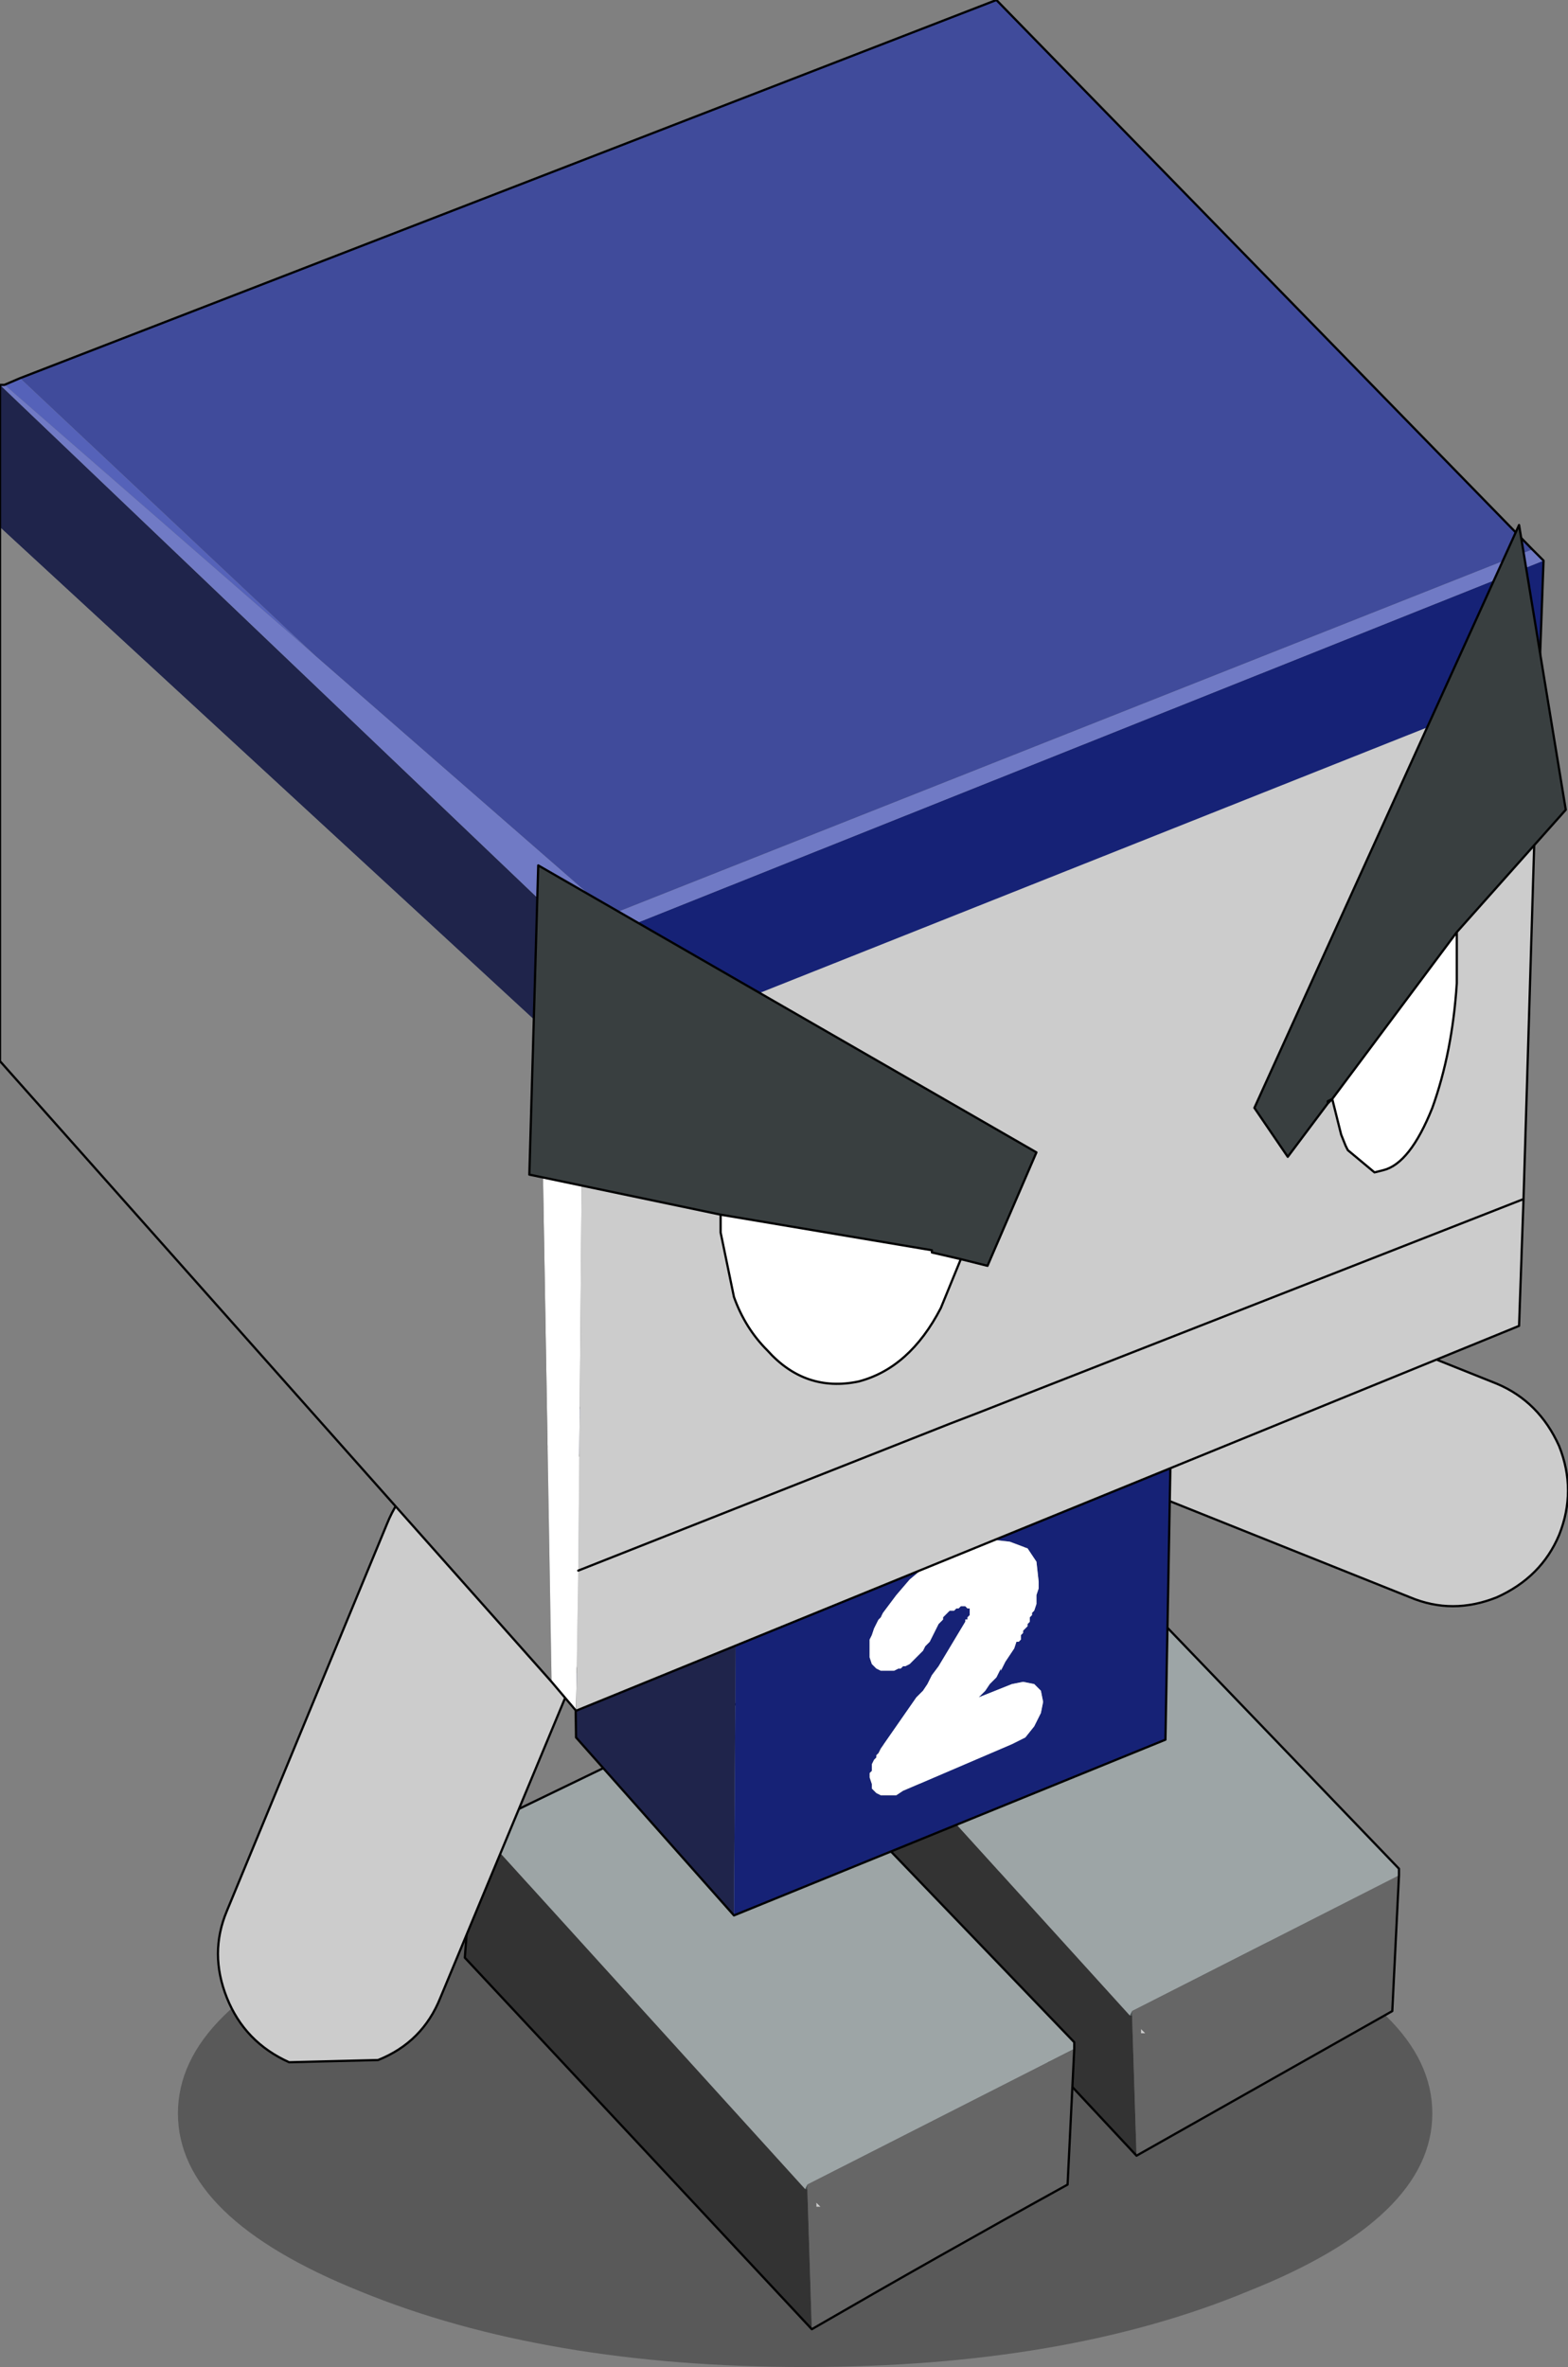
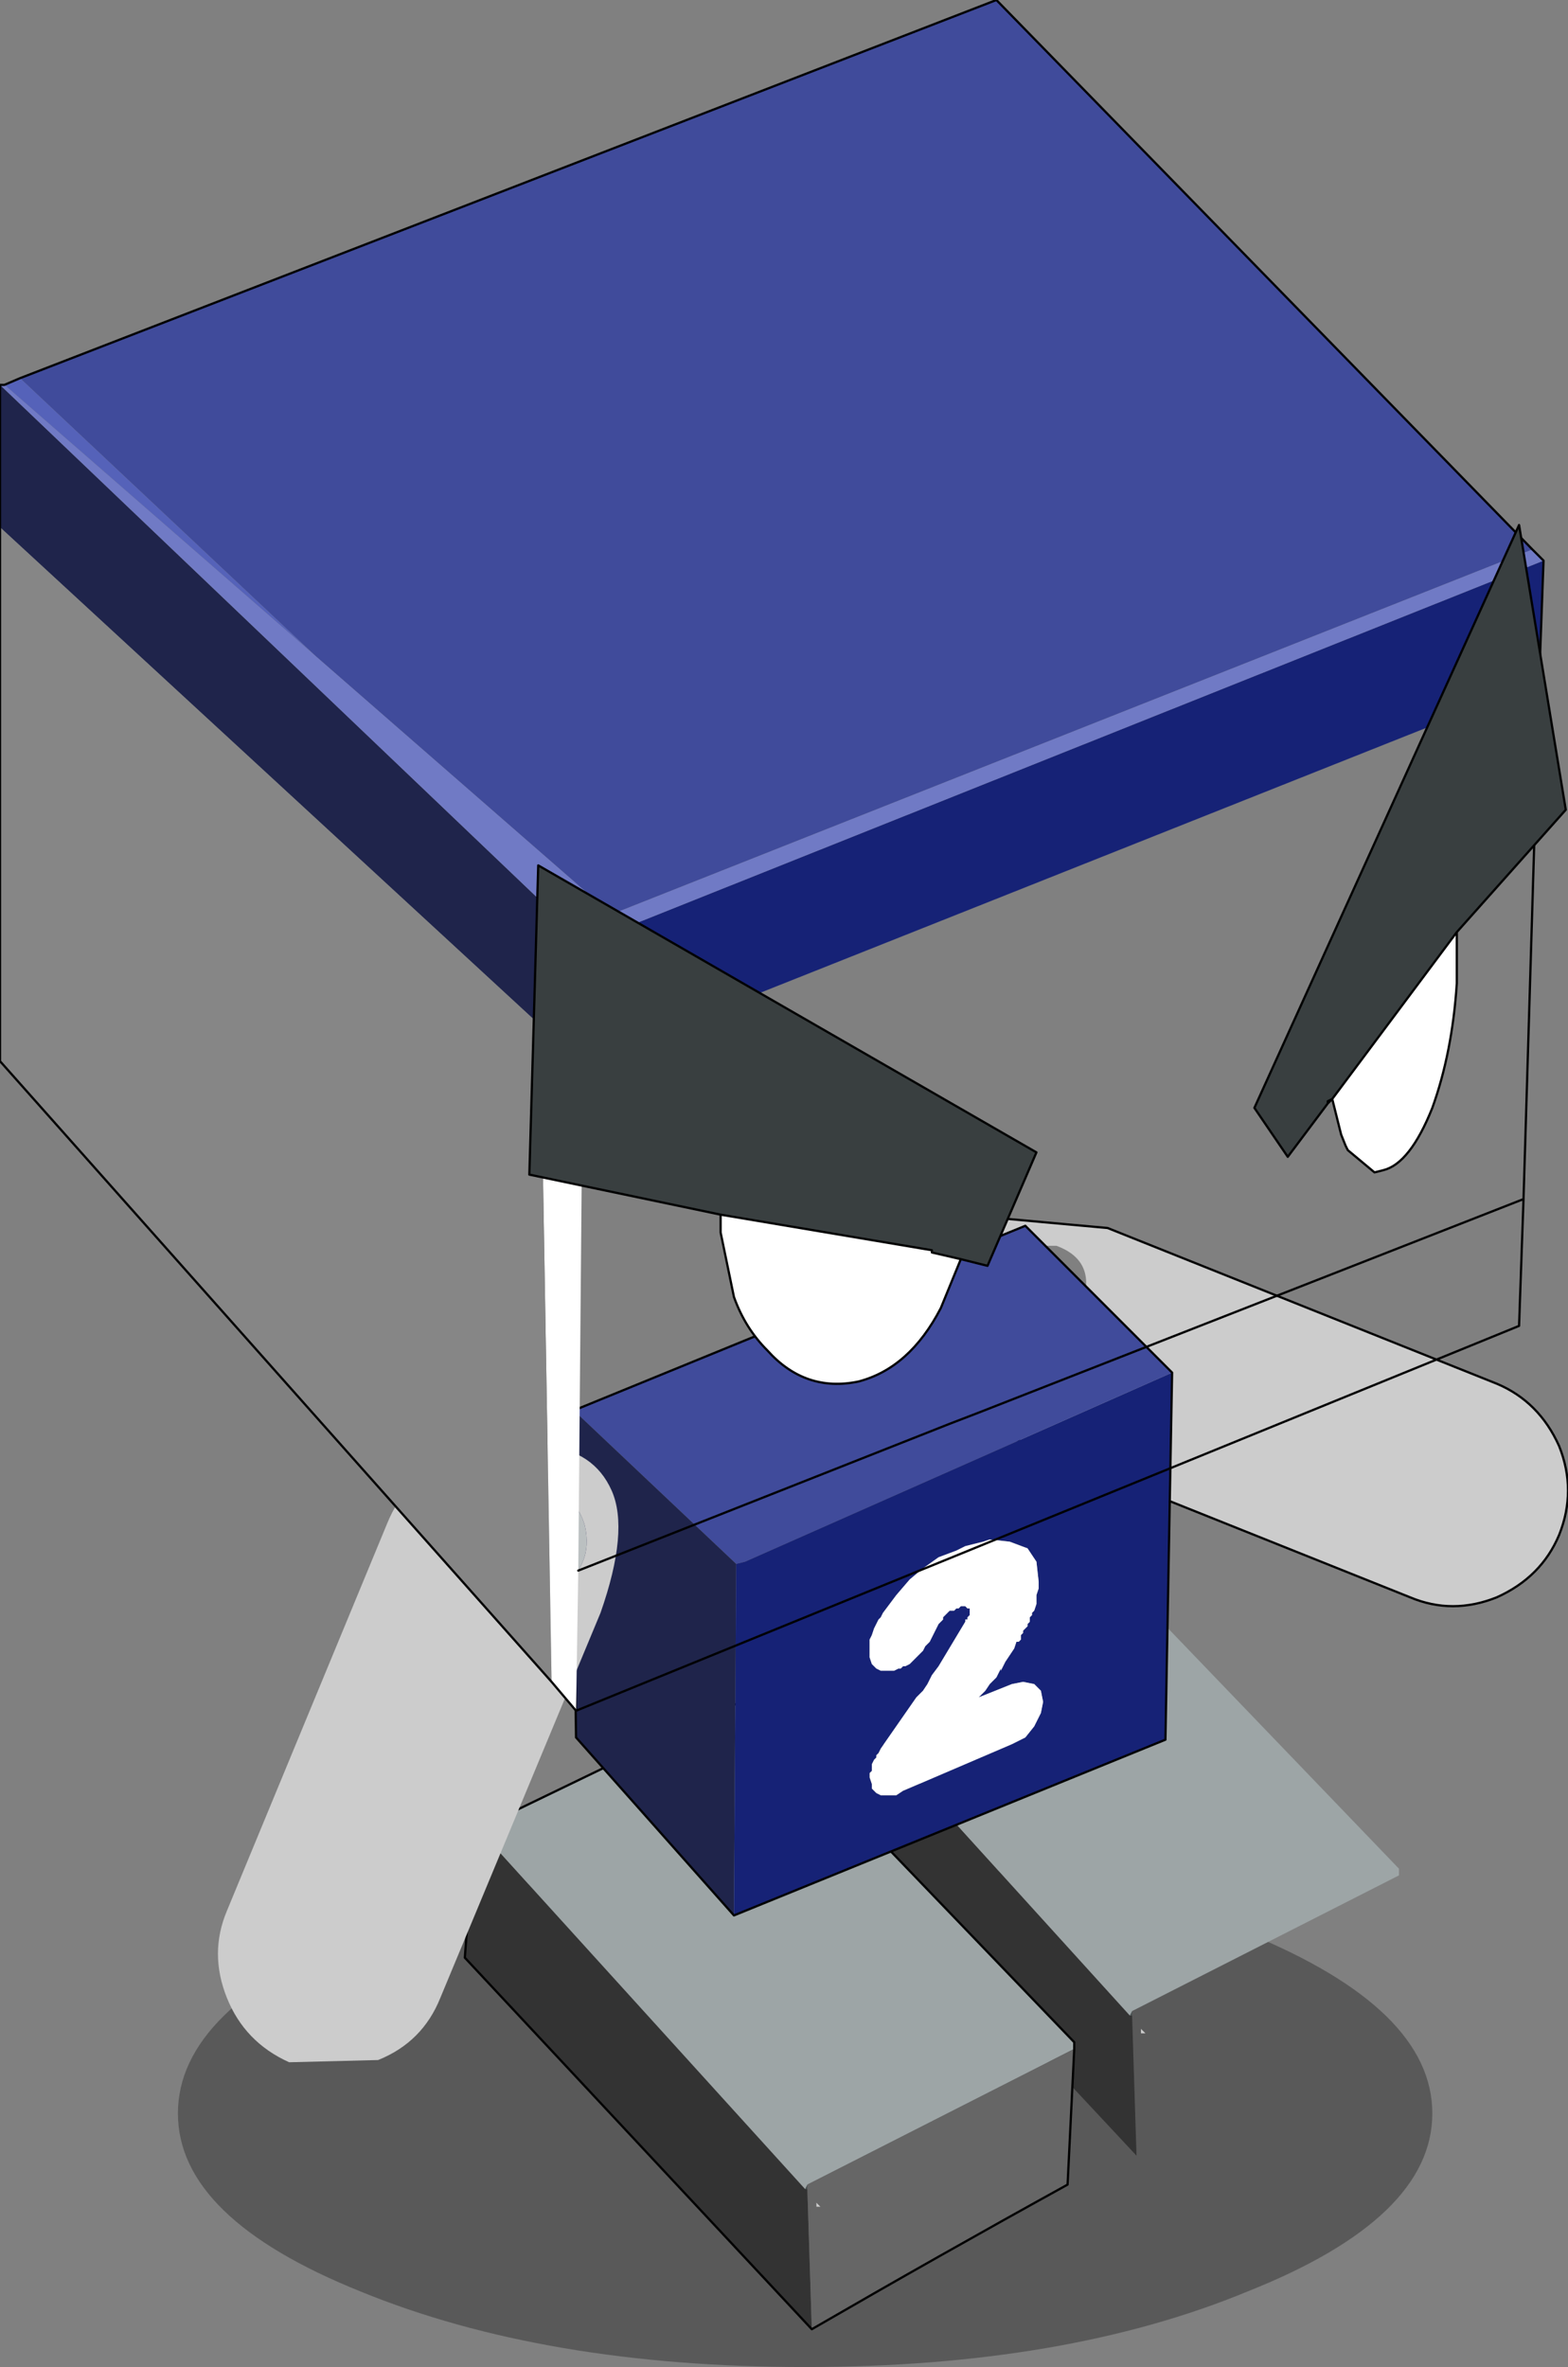
<svg xmlns="http://www.w3.org/2000/svg" height="53.2px" width="35.25px">
  <rect width="100%" height="100%" fill="#808080" stroke="none" />
  <g transform="matrix(1.0, 0.0, 0.0, 1.0, 16.5, 35.9)">
    <path d="M11.55 15.6 Q7.45 17.3 1.6 17.3 -4.25 17.3 -8.4 15.6 -12.5 13.95 -12.5 11.6 -12.5 9.25 -8.4 7.55 -4.25 5.9 1.6 5.9 7.45 5.9 11.55 7.55 15.7 9.25 15.7 11.6 15.7 13.95 11.55 15.6" fill="#000000" fill-opacity="0.302" fill-rule="evenodd" stroke="none" />
    <path d="M9.25 9.8 L9.15 9.8 9.15 9.7 9.25 9.8" fill="#cccccc" fill-rule="evenodd" stroke="none" />
    <path d="M9.05 12.55 L1.25 4.2 1.45 1.5 1.55 1.3 8.9 9.4 8.95 9.4 9.05 12.55" fill="#333333" fill-rule="evenodd" stroke="none" />
    <path d="M8.9 9.4 L8.95 9.3 8.95 9.4 8.9 9.4" fill="#485051" fill-rule="evenodd" stroke="none" />
    <path d="M1.55 1.3 L1.65 1.25 7.55 -1.6 14.95 6.1 14.95 6.25 8.95 9.3 8.9 9.4 1.55 1.3" fill="#9da5a6" fill-rule="evenodd" stroke="none" />
-     <path d="M14.95 6.25 L14.8 9.3 9.05 12.55 8.95 9.4 8.95 9.3 14.95 6.25 M9.25 9.8 L9.15 9.7 9.15 9.8 9.25 9.8" fill="#666666" fill-rule="evenodd" stroke="none" />
-     <path d="M1.55 1.3 L1.65 1.25 7.55 -1.6 14.95 6.1 14.95 6.25 14.8 9.3 9.05 12.55 1.25 4.2 1.45 1.5 1.55 1.3 Z" fill="none" stroke="#000000" stroke-linecap="round" stroke-linejoin="round" stroke-width="0.05" />
-     <path d="M6.45 -7.9 L7.25 -7.9 Q8.2 -7.55 7.8 -6.5 L7.35 -6.0 6.95 -5.85 6.35 -5.8 5.9 -6.1 Q5.4 -6.6 5.75 -7.35 L6.45 -7.9" fill="#bbc0c1" fill-rule="evenodd" stroke="none" />
    <path d="M5.65 -8.55 L8.4 -8.3 17.15 -4.8 Q18.1 -4.4 18.55 -3.4 18.95 -2.4 18.55 -1.4 18.15 -0.45 17.15 0.0 16.15 0.4 15.2 0.0 L6.45 -3.5 Q5.45 -3.9 5.05 -4.9 4.6 -5.9 4.7 -7.0 4.8 -8.15 5.65 -8.55 M6.45 -7.9 L5.75 -7.35 Q5.4 -6.6 5.9 -6.1 L6.35 -5.8 6.95 -5.85 7.35 -6.0 7.8 -6.5 Q8.2 -7.55 7.25 -7.9 L6.45 -7.9" fill="#cccccc" fill-rule="evenodd" stroke="none" />
    <path d="M5.65 -8.55 Q4.8 -8.15 4.7 -7.0 4.6 -5.9 5.05 -4.9 5.45 -3.9 6.45 -3.5 L15.2 0.0 Q16.15 0.4 17.15 0.0 18.15 -0.45 18.55 -1.4 18.95 -2.4 18.55 -3.4 18.1 -4.4 17.15 -4.8 L8.4 -8.3 5.65 -8.55 Z" fill="none" stroke="#000000" stroke-linecap="round" stroke-linejoin="round" stroke-width="0.05" />
    <path d="M1.95 13.7 L1.85 13.7 1.85 13.6 1.95 13.7" fill="#cccccc" fill-rule="evenodd" stroke="none" />
    <path d="M1.75 16.45 L-6.05 8.1 -5.85 5.4 -5.75 5.2 1.6 13.3 1.65 13.3 1.75 16.45" fill="#333333" fill-rule="evenodd" stroke="none" />
    <path d="M1.65 13.3 L1.6 13.3 1.65 13.2 1.65 13.3" fill="#485051" fill-rule="evenodd" stroke="none" />
    <path d="M-5.75 5.2 L-5.65 5.15 0.25 2.3 7.65 10.0 7.65 10.15 1.65 13.2 1.6 13.3 -5.75 5.2" fill="#9da5a6" fill-rule="evenodd" stroke="none" />
    <path d="M7.65 10.15 L7.5 13.2 Q4.6 14.8 1.75 16.45 L1.65 13.3 1.65 13.2 7.65 10.15 M1.95 13.7 L1.85 13.6 1.85 13.7 1.95 13.7" fill="#666666" fill-rule="evenodd" stroke="none" />
    <path d="M1.75 16.45 L-6.05 8.1 -5.85 5.4 -5.75 5.2 -5.65 5.15 0.25 2.3 7.65 10.0 7.65 10.15 7.5 13.2 Q4.6 14.8 1.75 16.45 Z" fill="none" stroke="#000000" stroke-linecap="round" stroke-linejoin="round" stroke-width="0.05" />
    <path d="M9.85 -5.05 L0.25 -0.8 0.05 -0.75 -3.6 -4.2 6.55 -8.35 9.85 -5.05" fill="#404b9b" fill-rule="evenodd" stroke="none" />
    <path d="M-3.6 -4.2 L0.05 -0.75 0.0 7.15 -3.55 3.15 -3.65 -4.2 -3.6 -4.2" fill="#1f244b" fill-rule="evenodd" stroke="none" />
    <path d="M4.25 -0.65 L3.95 -0.4 3.65 -0.05 3.5 0.15 3.35 0.35 3.3 0.45 3.25 0.5 3.2 0.6 3.15 0.7 3.1 0.85 3.05 0.95 3.05 1.1 3.05 1.2 3.05 1.35 3.1 1.5 3.2 1.6 3.3 1.65 3.4 1.65 3.5 1.65 3.6 1.65 3.7 1.6 3.75 1.6 3.8 1.55 3.85 1.55 3.95 1.5 4.05 1.4 4.2 1.25 4.25 1.2 4.3 1.1 4.4 1.0 4.45 0.9 4.6 0.6 4.7 0.5 4.7 0.45 4.75 0.4 4.8 0.35 4.85 0.3 4.95 0.3 5.0 0.25 5.05 0.25 5.1 0.2 5.2 0.2 5.25 0.25 5.3 0.25 5.3 0.4 5.25 0.45 5.25 0.5 5.2 0.5 5.2 0.55 4.6 1.55 4.45 1.75 4.35 1.95 4.25 2.1 4.1 2.25 3.3 3.4 3.25 3.5 3.2 3.55 3.2 3.6 3.15 3.65 3.1 3.75 3.1 3.85 3.1 3.9 3.05 3.95 3.05 4.05 3.1 4.2 3.1 4.3 3.2 4.4 3.3 4.45 3.4 4.45 3.5 4.45 3.65 4.45 3.8 4.35 6.25 3.3 6.55 3.15 6.75 2.9 6.9 2.6 6.95 2.35 6.9 2.1 6.75 1.95 6.5 1.9 6.25 1.95 5.5 2.25 5.65 2.1 5.75 1.95 5.9 1.8 6.0 1.6 6.0 1.65 6.1 1.45 6.2 1.3 6.3 1.15 6.35 1.0 6.4 1.0 6.45 0.95 6.45 0.9 6.45 0.85 6.5 0.8 6.5 0.75 6.55 0.7 6.6 0.65 6.6 0.6 6.65 0.55 6.65 0.5 6.65 0.45 6.7 0.4 6.7 0.35 6.75 0.3 6.8 0.15 6.8 -0.05 6.85 -0.2 6.85 -0.35 6.8 -0.8 6.6 -1.1 6.2 -1.25 5.75 -1.3 5.6 -1.25 5.4 -1.2 5.2 -1.15 5.0 -1.05 4.6 -0.9 4.25 -0.65 M0.05 -0.75 L0.25 -0.8 9.85 -5.05 9.7 3.2 0.0 7.15 0.05 -0.75" fill="#162276" fill-rule="evenodd" stroke="none" />
    <path d="M4.25 -0.65 L4.6 -0.9 5.0 -1.05 5.2 -1.15 5.4 -1.2 5.6 -1.25 5.75 -1.3 6.2 -1.25 6.6 -1.1 6.8 -0.8 6.85 -0.35 6.85 -0.2 6.8 -0.05 6.8 0.15 6.75 0.3 6.7 0.35 6.7 0.4 6.65 0.45 6.65 0.5 6.65 0.55 6.6 0.6 6.6 0.65 6.55 0.7 6.5 0.75 6.5 0.8 6.45 0.85 6.45 0.9 6.45 0.95 6.4 1.0 6.35 1.0 6.3 1.15 6.2 1.3 6.1 1.45 6.0 1.65 6.0 1.6 5.9 1.8 5.75 1.95 5.65 2.1 5.5 2.25 6.25 1.95 6.5 1.9 6.75 1.95 6.9 2.1 6.95 2.35 6.9 2.6 6.75 2.9 6.55 3.15 6.25 3.3 3.8 4.35 3.65 4.45 3.5 4.45 3.4 4.45 3.3 4.45 3.2 4.4 3.1 4.3 3.1 4.2 3.05 4.05 3.05 3.95 3.1 3.9 3.1 3.85 3.1 3.75 3.15 3.65 3.2 3.6 3.2 3.55 3.25 3.5 3.3 3.4 4.1 2.25 4.25 2.1 4.35 1.95 4.45 1.75 4.6 1.55 5.2 0.55 5.2 0.5 5.25 0.5 5.25 0.45 5.3 0.4 5.3 0.25 5.25 0.25 5.2 0.2 5.1 0.2 5.05 0.25 5.0 0.25 4.95 0.3 4.85 0.3 4.8 0.35 4.75 0.4 4.7 0.45 4.7 0.5 4.6 0.6 4.45 0.9 4.4 1.0 4.3 1.1 4.25 1.2 4.2 1.25 4.05 1.4 3.95 1.5 3.85 1.55 3.8 1.55 3.75 1.6 3.7 1.6 3.6 1.65 3.5 1.65 3.4 1.65 3.3 1.65 3.2 1.6 3.1 1.5 3.05 1.35 3.05 1.2 3.05 1.1 3.05 0.95 3.1 0.85 3.15 0.7 3.2 0.6 3.25 0.5 3.3 0.45 3.35 0.35 3.5 0.15 3.65 -0.05 3.95 -0.4 4.25 -0.65" fill="#ffffff" fill-rule="evenodd" stroke="none" />
    <path d="M9.85 -5.05 L6.55 -8.35 -3.6 -4.2 -3.65 -4.2 -3.55 3.15 0.0 7.15 9.7 3.2 9.85 -5.05 Z" fill="none" stroke="#000000" stroke-linecap="round" stroke-linejoin="round" stroke-width="0.05" />
    <path d="M-5.15 -2.2 L-3.95 -2.3 Q-3.5 -2.15 -3.35 -1.6 -3.25 -1.15 -3.4 -0.8 -3.8 0.15 -4.8 -0.3 -5.15 -0.45 -5.3 -0.75 L-5.45 -1.15 -5.45 -1.7 -5.15 -2.2" fill="#bbc0c1" fill-rule="evenodd" stroke="none" />
    <path d="M-5.15 -2.2 L-5.45 -1.7 -5.45 -1.15 -5.3 -0.75 Q-5.15 -0.45 -4.8 -0.3 -3.8 0.15 -3.4 -0.8 -3.25 -1.15 -3.35 -1.6 -3.5 -2.15 -3.95 -2.3 L-5.15 -2.2 M-7.8 -1.65 Q-7.4 -2.65 -6.4 -3.1 L-4.25 -3.4 Q-3.15 -3.3 -2.75 -2.4 -2.35 -1.5 -3.0 0.35 L-6.6 9.0 Q-7.0 10.0 -8.0 10.4 L-10.0 10.45 Q-11.0 10.0 -11.4 9.0 -11.8 8.0 -11.4 7.05 L-7.8 -1.65" fill="#cccccc" fill-rule="evenodd" stroke="none" />
-     <path d="M-7.8 -1.65 L-11.4 7.05 Q-11.8 8.0 -11.4 9.0 -11.0 10.0 -10.0 10.45 L-8.0 10.4 Q-7.0 10.0 -6.6 9.0 L-3.0 0.35 Q-2.35 -1.5 -2.75 -2.4 -3.15 -3.3 -4.25 -3.4 L-6.4 -3.1 Q-7.4 -2.65 -7.8 -1.65 Z" fill="none" stroke="#000000" stroke-linecap="round" stroke-linejoin="round" stroke-width="0.05" />
    <path d="M-9.4 -21.15 L-16.05 -27.4 5.9 -35.9 17.95 -23.55 -2.75 -15.35 -9.4 -21.15" fill="#404b9b" fill-rule="evenodd" stroke="none" />
    <path d="M-16.5 -24.05 L-16.5 -27.25 -3.4 -14.75 -3.4 -12.0 -4.35 -12.85 -16.5 -24.05" fill="#1f244b" fill-rule="evenodd" stroke="none" />
    <path d="M18.2 -23.3 L18.1 -20.55 -3.4 -12.0 -3.4 -14.75 -2.95 -14.85 18.2 -23.3" fill="#162276" fill-rule="evenodd" stroke="none" />
    <path d="M-3.55 2.55 L-4.1 1.9 -4.35 -12.85 -3.4 -12.0 -3.5 -0.6 -3.55 2.55" fill="#ffffff" fill-rule="evenodd" stroke="none" />
-     <path d="M18.1 -20.55 L17.75 -8.95 17.65 -6.1 -3.55 2.55 -3.5 -0.6 4.85 -3.9 5.5 -4.15 17.75 -8.95 5.5 -4.15 4.85 -3.9 -3.5 -0.6 -3.4 -12.0 18.1 -20.55" fill="#cccccc" fill-rule="evenodd" stroke="none" />
    <path d="M-4.1 1.9 L-16.5 -12.05 -16.5 -24.05 -4.35 -12.85 -4.1 1.9" fill="#868686" fill-rule="evenodd" stroke="none" />
    <path d="M-16.4 -27.25 L-16.05 -27.4 -9.4 -21.15 -16.4 -27.25" fill="#5562b9" fill-rule="evenodd" stroke="none" />
    <path d="M-16.4 -27.25 L-9.4 -21.15 -2.75 -15.35 17.95 -23.55 18.2 -23.3 -2.95 -14.85 -3.4 -14.75 -16.5 -27.25 -16.4 -27.25" fill="#707ac5" fill-rule="evenodd" stroke="none" />
    <path d="M-16.05 -27.4 L-16.4 -27.25 -16.5 -27.25 -16.5 -24.05 -16.5 -12.05 -4.1 1.9 -3.55 2.55 17.65 -6.1 17.75 -8.95 5.5 -4.15 4.85 -3.9 -3.5 -0.6 M-16.05 -27.4 L5.9 -35.9 17.95 -23.55 18.2 -23.3 18.1 -20.55 17.75 -8.95" fill="none" stroke="#000000" stroke-linecap="round" stroke-linejoin="round" stroke-width="0.05" />
    <path d="M-0.3 -8.6 L-4.6 -9.5 -4.4 -16.45 6.8 -10.0 5.7 -7.45 5.1 -7.6 4.45 -7.75 4.45 -7.8 -0.3 -8.6 M13.35 -11.1 L12.45 -9.9 11.7 -11.0 17.65 -24.1 18.7 -17.7 16.25 -14.95 13.45 -11.2 13.35 -11.15 13.35 -11.1" fill="#393f40" fill-rule="evenodd" stroke="none" />
    <path d="M5.1 -7.6 L4.65 -6.5 Q3.95 -5.15 2.8 -4.85 1.6 -4.6 0.75 -5.55 0.25 -6.05 0.0 -6.75 L-0.3 -8.2 -0.3 -8.55 -0.3 -8.6 4.45 -7.8 4.45 -7.75 5.1 -7.6 M16.25 -14.95 L16.25 -13.8 Q16.15 -12.25 15.7 -11.0 15.2 -9.75 14.6 -9.6 L14.4 -9.55 13.8 -10.05 13.75 -10.15 13.65 -10.4 13.45 -11.2 16.25 -14.95" fill="#ffffff" fill-rule="evenodd" stroke="none" />
    <path d="M5.1 -7.6 L4.65 -6.5 Q3.95 -5.15 2.8 -4.85 1.6 -4.6 0.75 -5.55 0.25 -6.05 0.0 -6.75 L-0.3 -8.2 -0.3 -8.55 -0.3 -8.6 -4.6 -9.5 -4.4 -16.45 6.8 -10.0 5.7 -7.45 5.1 -7.6 4.45 -7.75 4.45 -7.8 -0.3 -8.6 M13.35 -11.1 L12.45 -9.9 11.7 -11.0 17.65 -24.1 18.7 -17.7 16.25 -14.95 16.25 -13.8 Q16.15 -12.25 15.7 -11.0 15.2 -9.75 14.6 -9.6 L14.4 -9.55 13.8 -10.05 13.75 -10.15 13.65 -10.4 13.45 -11.2 13.35 -11.1 13.35 -11.15 13.45 -11.2 16.25 -14.95" fill="none" stroke="#000000" stroke-linecap="round" stroke-linejoin="round" stroke-width="0.05" />
  </g>
</svg>